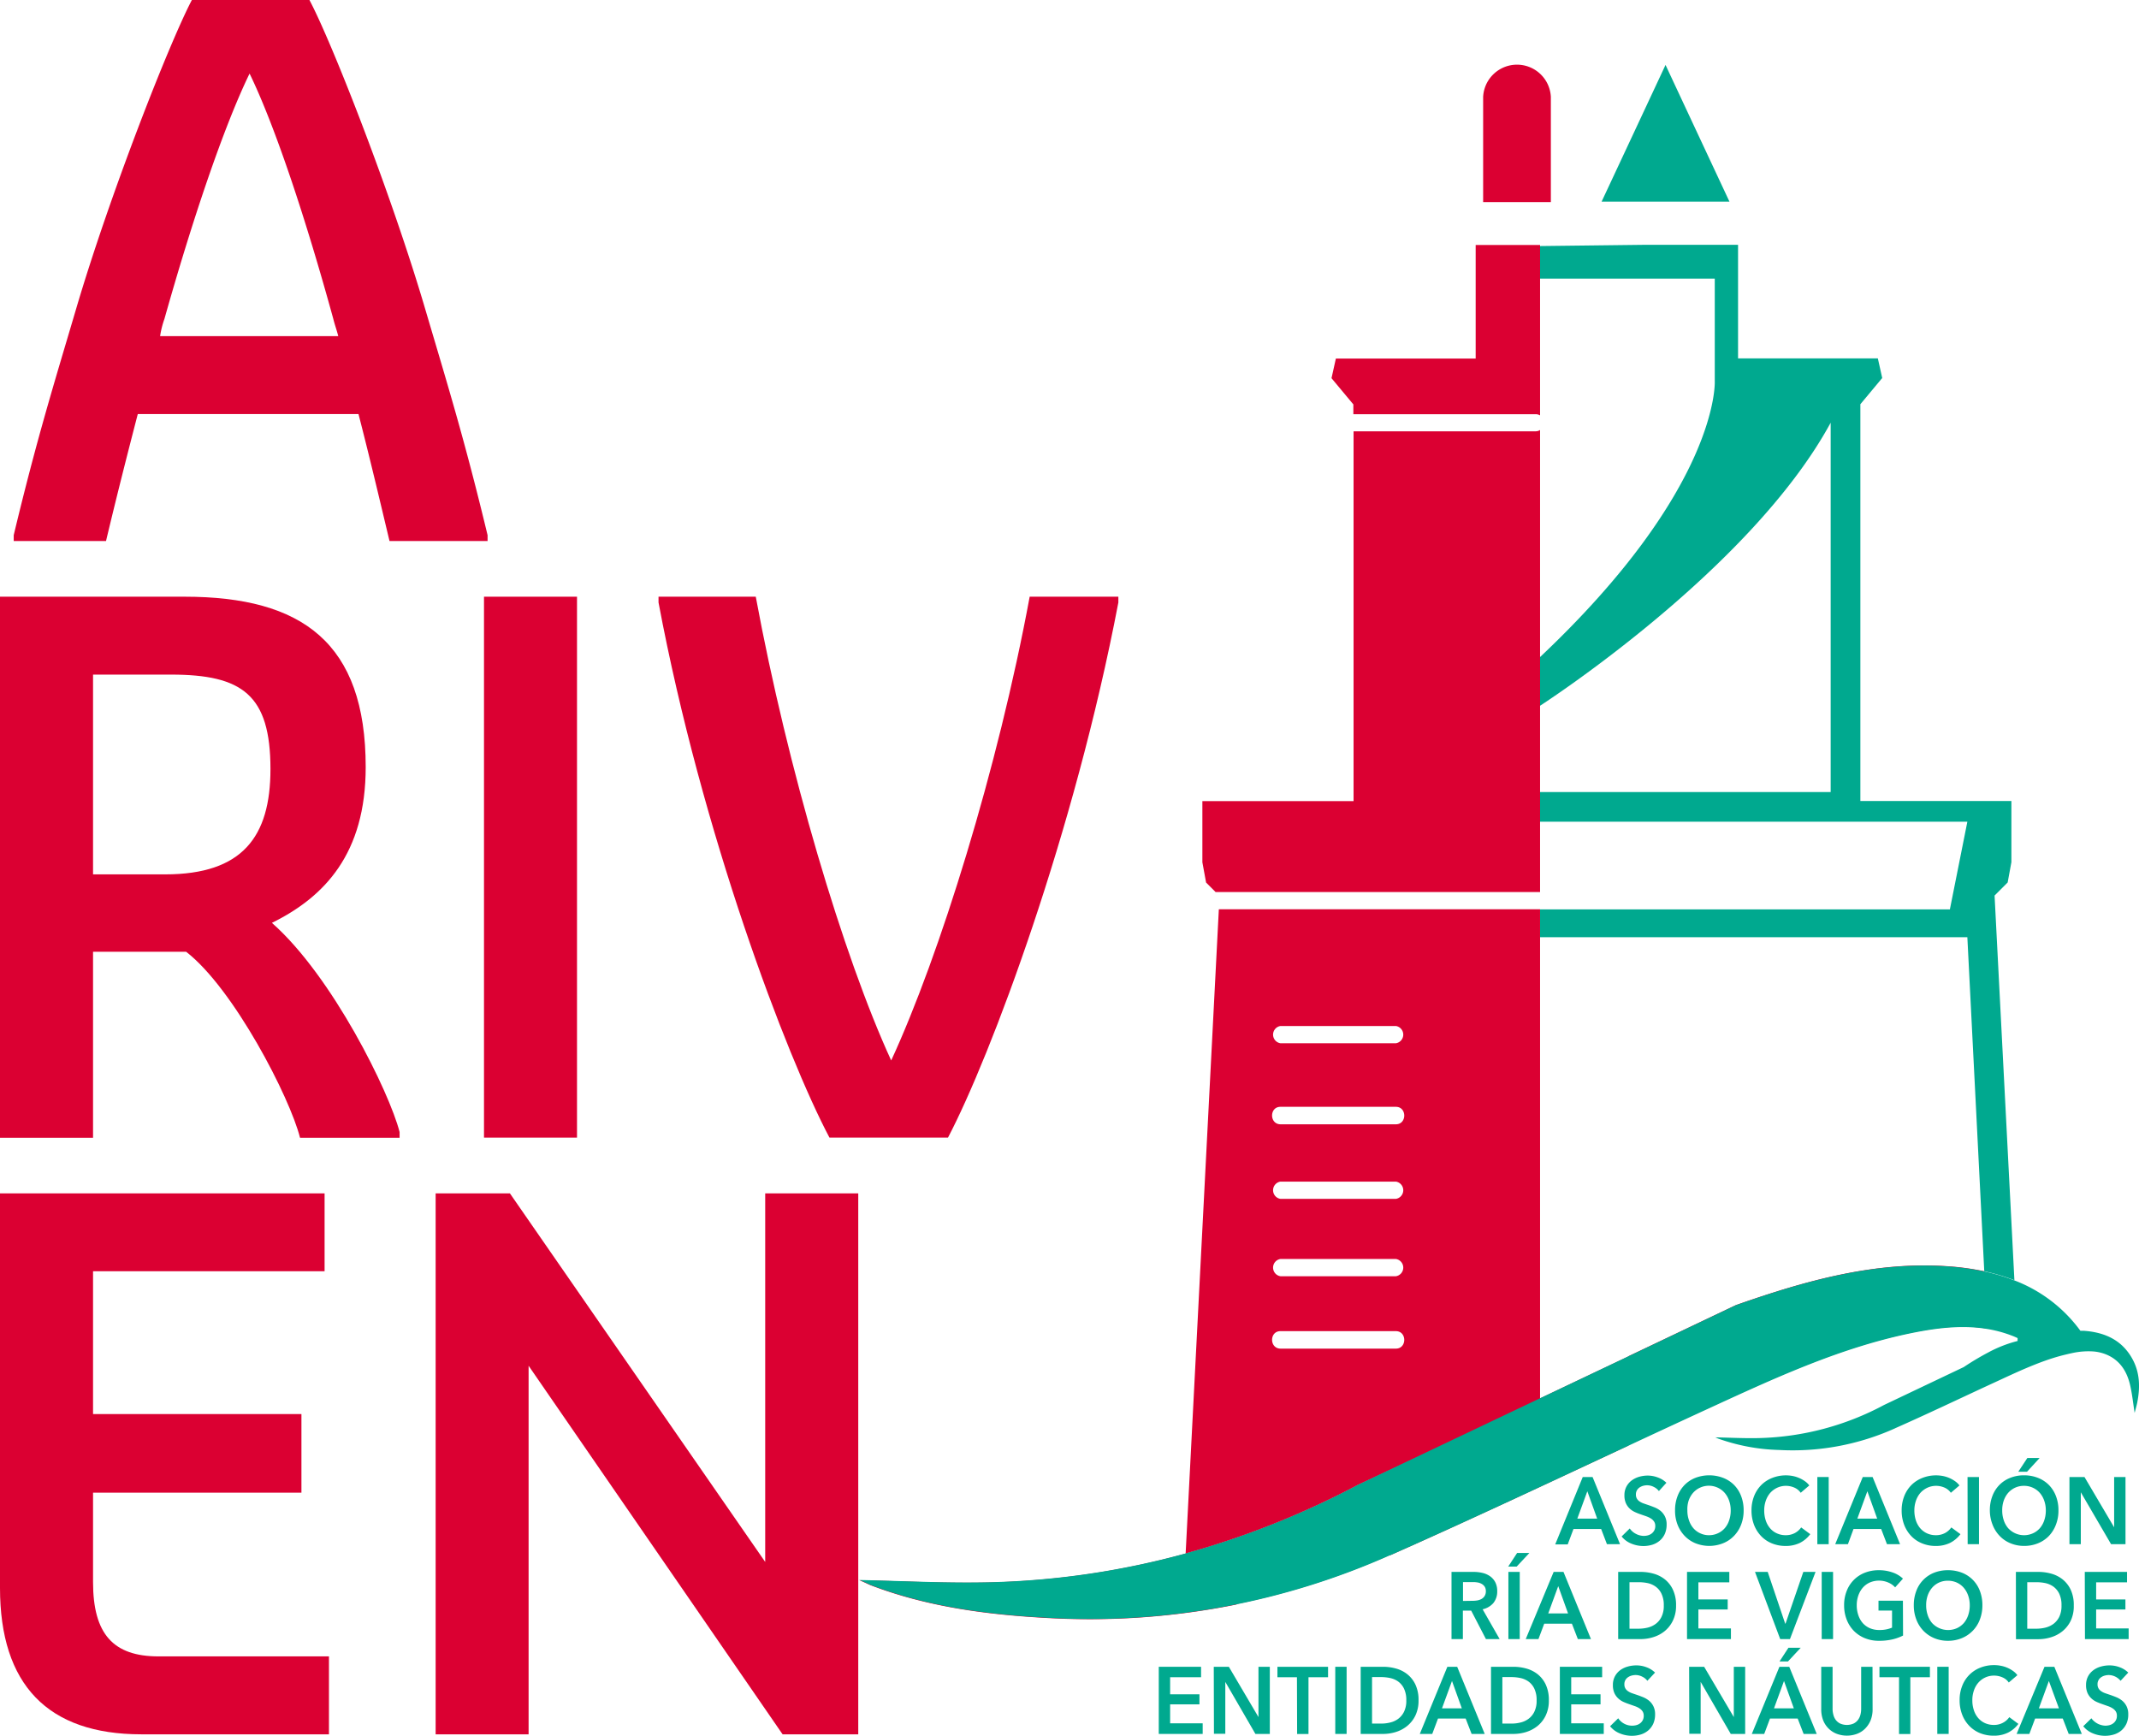
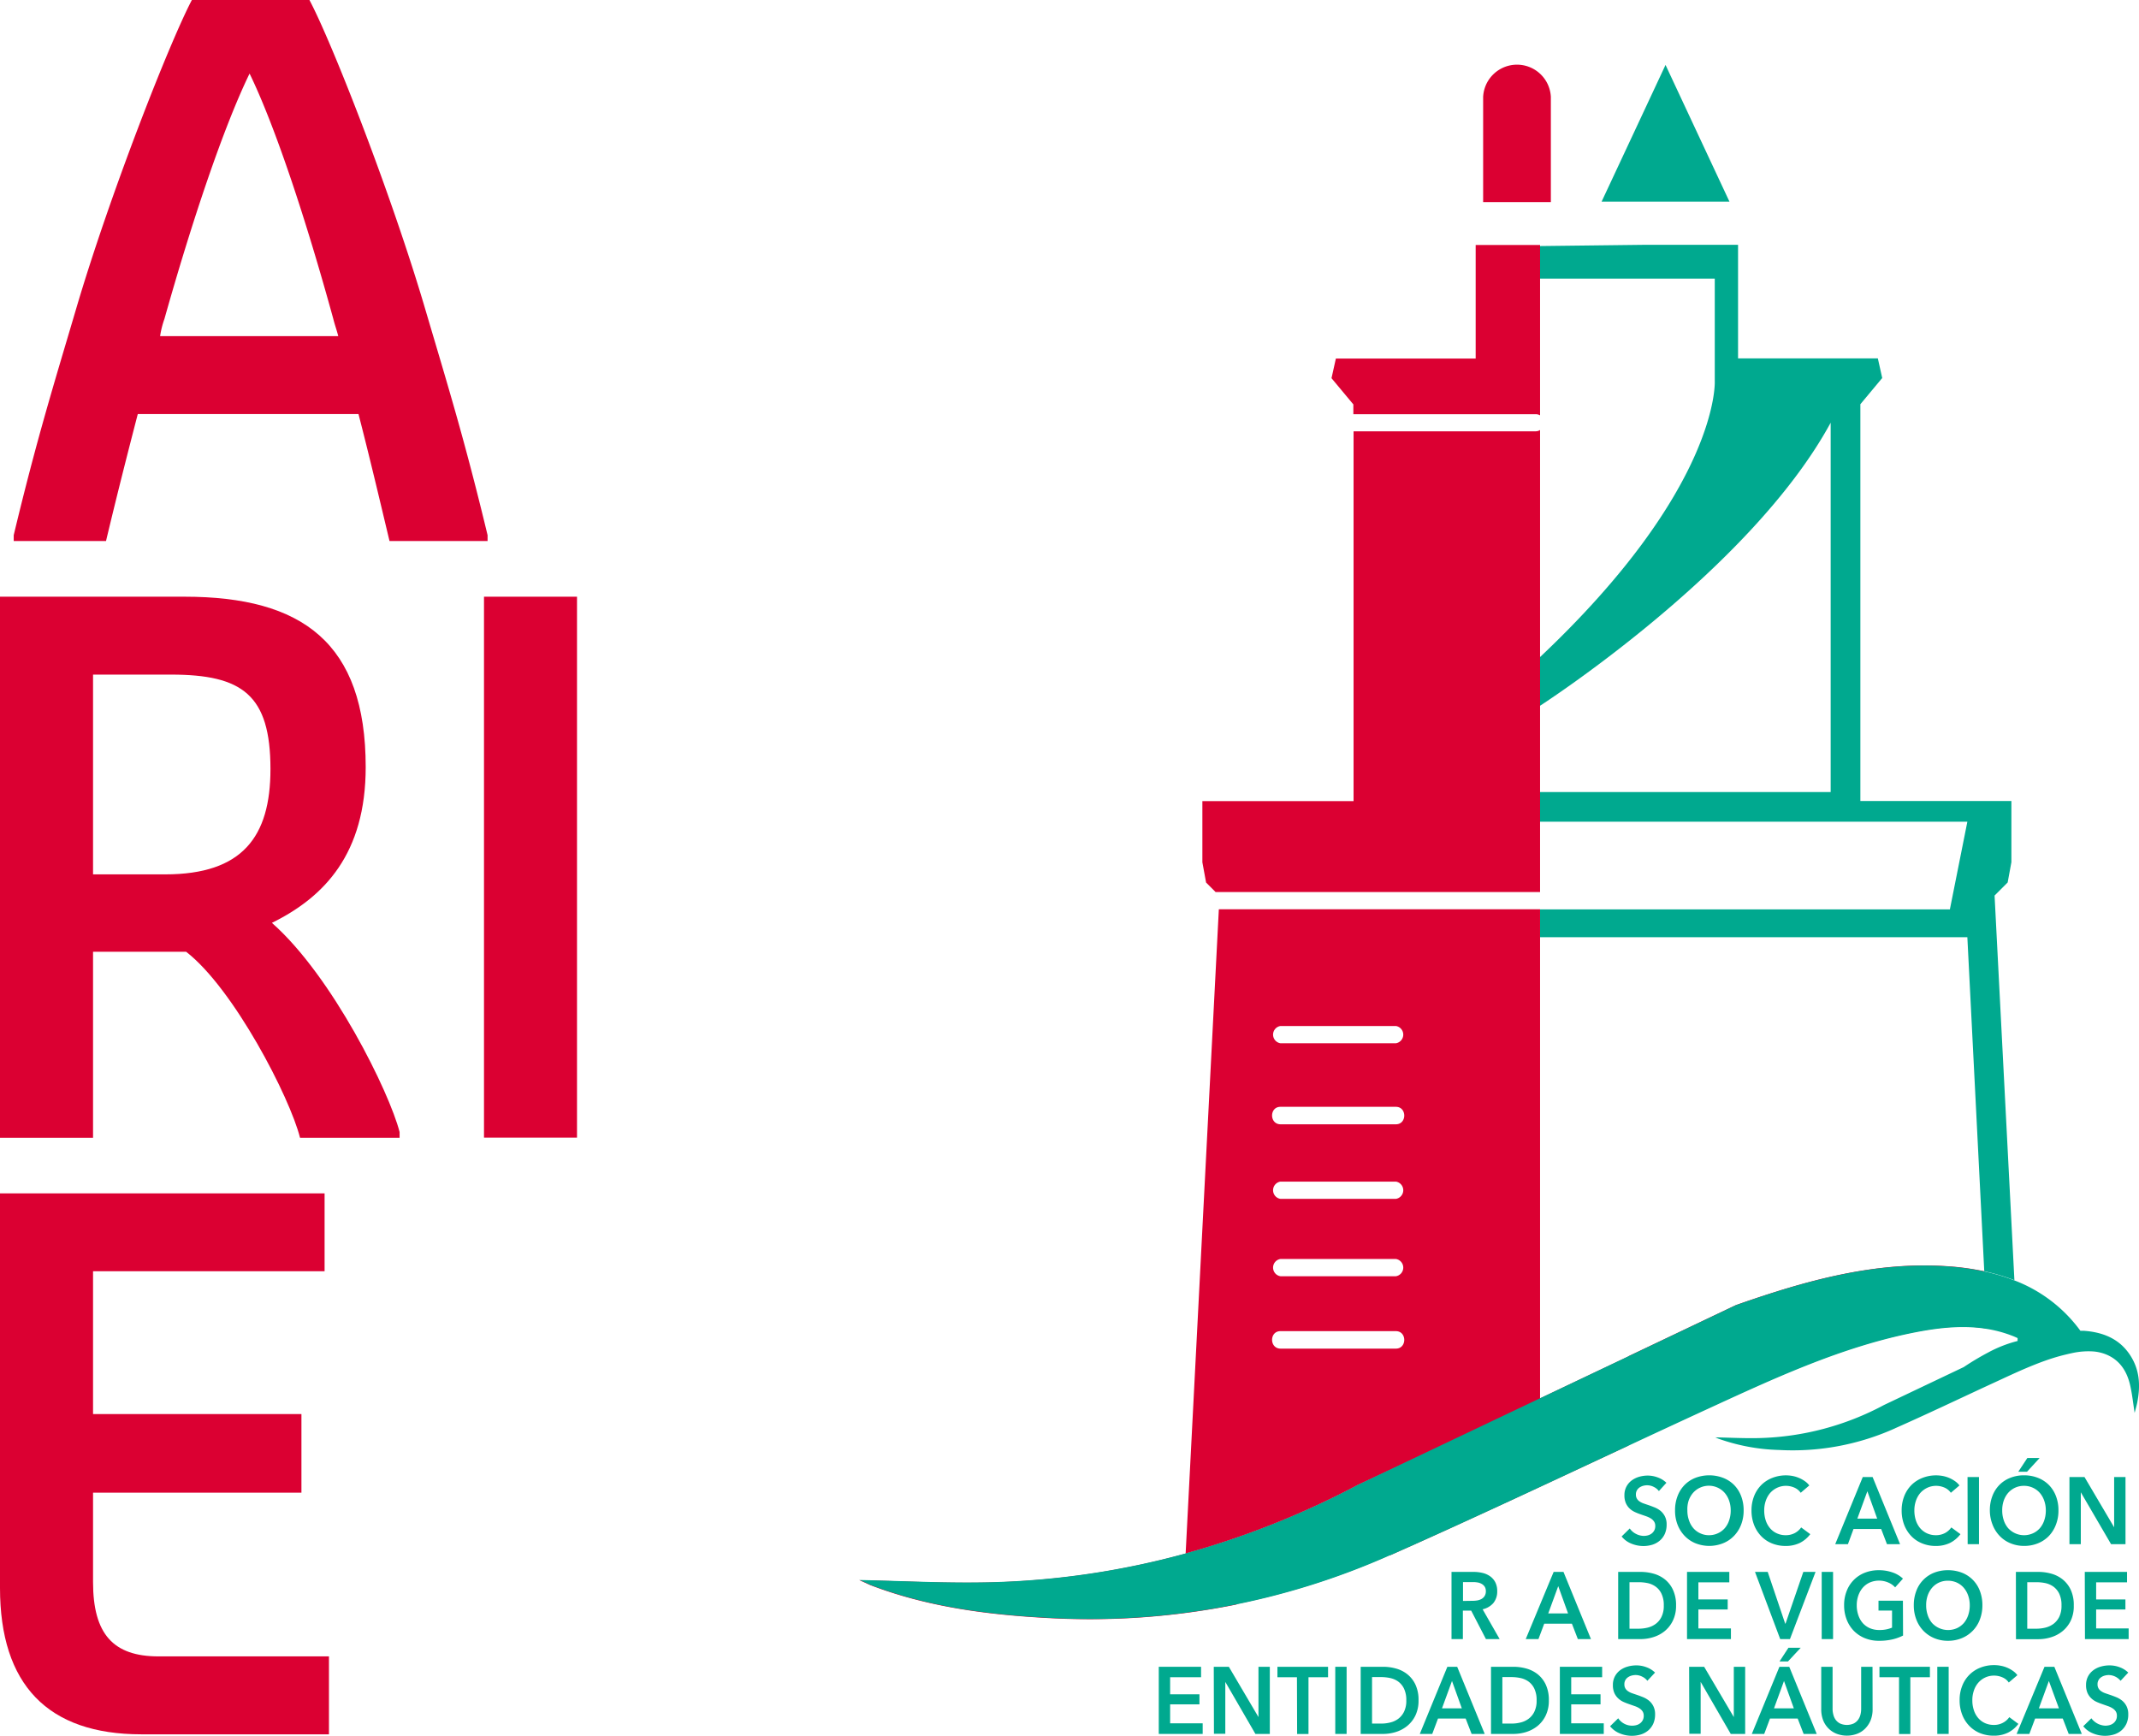
<svg xmlns="http://www.w3.org/2000/svg" viewBox="0 0 489.63 397.3">
  <defs>
    <style>.cls-1{fill:#00a98f;}.cls-2{fill:#db0032;}</style>
  </defs>
  <title>lupa-transparenciaAsset 1</title>
  <g id="Layer_2" data-name="Layer 2">
    <g id="Capa_1" data-name="Capa 1">
      <path class="cls-1" d="M456.57,205l3-3,.85-4.64v-14H425.85V92.53l5-6-1-4.49h-32v-26H376.43L352,56.33v7.45h40.52V87.27s1.2,24.48-40.52,63.63v11s48.55-31.05,67.05-65.14v84.55H352v6.79h98.34l-4,20.06H352.53v6.38h97.81L454.21,291a45.51,45.51,0,0,1,6.9,2.05Z" />
      <path class="cls-2" d="M352.53,204.18V98.43a1.83,1.83,0,0,1-1,.3H309.84v84.65H275.23v14l.85,4.64,2.18,2.18h74.27Z" />
      <path class="cls-2" d="M352.53,95.08v-39H337.79v26h-32l-1,4.49,5,6v2.25h41.64A1.91,1.91,0,0,1,352.53,95.08Z" />
      <path class="cls-2" d="M352.53,320.45V208.14H279l-7.6,147.46A195.69,195.69,0,0,0,311,339.81ZM293.1,234.86h26.43a2,2,0,0,1,0,3.95H293.1A2,2,0,0,1,293.1,234.86Zm0,18.5h26.43c2.55,0,2.55,4,0,4H293.1C290.55,257.32,290.55,253.36,293.1,253.36Zm0,17.12h26.43a2,2,0,0,1,0,3.95H293.1A2,2,0,0,1,293.1,270.48Zm0,17.71h26.43a2,2,0,0,1,0,3.95H293.1A2,2,0,0,1,293.1,288.19Zm0,16.52h26.43c2.55,0,2.55,4,0,4H293.1C290.55,308.67,290.55,304.71,293.1,304.71Z" />
      <path class="cls-2" d="M400.72,306.69c26.68-.12,44.26-12.44,53.81-9.31l-.32-6.38a59.43,59.43,0,0,0-7.84-1.11c-17.06-1.3-33.16,3.29-49,8.85l-24.61,11.71v3.26C384.26,309.45,394.18,306.72,400.72,306.69Z" />
      <path class="cls-2" d="M284,356H271.34l0-.35a185.61,185.61,0,0,1-44.18,6.57c-10.22.28-20.47-.3-30.36-.49-.33-.17-.08,0,.18.1.73.32,1.45.66,2.19,1,13.18,5.06,27,6.83,41,7.57a169.35,169.35,0,0,0,43-3.14L267,365.3S273.63,361.55,284,356Z" />
      <path class="cls-2" d="M284,356c21.81-11.76,60.22-31.7,88.75-42.24v-3.26L311,339.81a195.69,195.69,0,0,1-39.63,15.79l0,.35Z" />
      <path class="cls-2" d="M454.53,297.38c-9.55-3.13-27.13,9.19-53.81,9.31-6.54,0-16.46,2.76-28,7v17.11q8.77-4.1,17.56-8.15c15.56-7.15,31.08-14.44,48-17.76,5.52-1.08,11.08-1.68,16.54-.77Z" />
      <path class="cls-2" d="M267,365.3l16.11,1.86a170.47,170.47,0,0,0,35-11.21H284C273.63,361.55,267,365.3,267,365.3Z" />
      <path class="cls-2" d="M284,356h34.12l.08,0c18.3-8.1,36.41-16.64,54.55-25.1V313.71C344.21,324.25,305.8,344.19,284,356Z" />
      <polygon class="cls-1" points="381.25 46.15 366.62 46.15 373.94 30.5 381.25 14.86 388.56 30.5 395.88 46.15 381.25 46.15" />
      <path class="cls-2" d="M355,22.43v-.26h0a7.76,7.76,0,0,0-15.5,0h0v.26h0V46.26H355V22.44Z" />
      <path class="cls-1" d="M488,310.86a12.25,12.25,0,0,0-1.77-2.39h0c-2.37-2.49-5.57-3.57-9.17-3.84-.28,0-.56,0-.84,0a33.43,33.43,0,0,0-15.15-11.55,45.51,45.51,0,0,0-6.9-2.05,59.43,59.43,0,0,0-7.84-1.11c-17.06-1.3-33.16,3.29-49,8.85l-24.61,11.71L311,339.81a195.69,195.69,0,0,1-39.63,15.79,185.61,185.61,0,0,1-44.18,6.57c-10.22.28-20.47-.3-30.36-.49-.33-.17-.08,0,.18.1.73.32,1.45.66,2.19,1,13.18,5.06,27,6.83,41,7.57a168.74,168.74,0,0,0,78-14.35l.08,0c18.3-8.1,36.41-16.64,54.55-25.1q8.77-4.1,17.56-8.15c15.56-7.15,31.08-14.44,48-17.76,5.52-1.08,11.08-1.68,16.54-.77a28.59,28.59,0,0,1,5.86,1.62c.36.14.7.3,1.05.46l0,.66a29.2,29.2,0,0,0-6.67,2.6,62.74,62.74,0,0,0-5.65,3.37l-18.25,8.68a63.8,63.8,0,0,1-28.39,7.57c-3.46.1-6.93-.1-10.28-.16l.06,0c.25.11.49.23.74.32a44.71,44.71,0,0,0,13.87,2.57A57,57,0,0,0,433.69,327l.14-.07c7.28-3.22,14.47-6.65,21.7-10l2.58-1.19c1.35-.63,2.71-1.25,4.07-1.86,2.28-1,4.58-1.95,6.93-2.74,1.24-.41,2.5-.78,3.78-1.08.5-.12,1-.24,1.49-.34a17.23,17.23,0,0,1,4.84-.36A9.94,9.94,0,0,1,482,310c3.37,1.34,5,4.12,5.69,7.48.41,1.92.62,3.89.94,5.95.21-.81.41-1.52.57-2.24C489.93,317.62,489.87,314.11,488,310.86Z" />
      <path class="cls-2" d="M3.14,122.5c5.28-22,9.08-34.17,14.2-51.51C25.1,44.58,38.8,9.74,43.92,0H70.83C76,9.74,89.65,44.58,97.41,71c5.12,17.34,8.92,29.56,14.2,51.51v1.33H89.16c-2.48-10.41-4.63-19.49-7.1-29.06H31.54c-2.48,9.57-4.79,18.65-7.27,29.06H3.14ZM36.65,76.94H77.43c-.33-1.32-.82-2.65-1.15-4C70.17,50.69,63.07,29.06,57.13,16.84,51.18,29.06,43.92,50.69,37.64,73A20.73,20.73,0,0,0,36.65,76.94Z" />
      <path class="cls-2" d="M0,136.59H42.27c26.91,0,41.44,10.56,41.44,39,0,19.81-9.41,29.72-21.47,35.66,13.87,12.22,26.91,38.8,29.23,47.88v1.32H68.68c-2.31-9.24-15.19-34.17-26.08-42.59H21.3v42.59H0Zm37.81,63.56c17.66,0,24.1-8.58,24.1-24.1,0-17-6.44-21.63-22.78-21.63H21.3v45.73Z" />
      <path class="cls-2" d="M110.79,136.59h21.29V260.41H110.79Z" />
-       <path class="cls-2" d="M150.74,137.91v-1.32H173c7.26,39.29,20,82.22,31,106.16,11.06-23.94,24.43-66.87,31.7-106.16h20.3v1.32c-10.07,52.83-29.22,103.85-39,122.5H189.87C180,241.76,160.65,190.74,150.74,137.91Z" />
      <path class="cls-2" d="M0,363.48V273.17H74.3V291h-53v32.69H69v18H21.3v20.47c0,11.89,4.62,17,15,17h39V397H32.36C10.9,397,0,385.61,0,363.48Z" />
-       <path class="cls-2" d="M99.72,273.17h17l58.44,84.37V273.17h21.3V397H179.14L121,312.63V397H99.72Z" />
-       <path class="cls-1" d="M362.3,338.1h2.25l6.29,15.38h-3L366.51,350h-6.33l-1.32,3.52H356Zm3.3,9.52-2.25-6.26-2.29,6.26Z" />
      <path class="cls-1" d="M379.73,341.32a3.18,3.18,0,0,0-1.16-.95,3.38,3.38,0,0,0-1.52-.38,3.61,3.61,0,0,0-.91.12,2.9,2.9,0,0,0-.82.37,2.11,2.11,0,0,0-.61.65,1.86,1.86,0,0,0-.24,1,1.78,1.78,0,0,0,.21.89,1.91,1.91,0,0,0,.57.63,3.94,3.94,0,0,0,.87.46q.53.19,1.14.39c.47.16.95.34,1.45.54a5.47,5.47,0,0,1,1.39.8,4.1,4.1,0,0,1,1,1.26,4,4,0,0,1,.4,1.89,5.14,5.14,0,0,1-.43,2.16,4.37,4.37,0,0,1-1.16,1.53,4.85,4.85,0,0,1-1.69.92,6.9,6.9,0,0,1-2,.3,7.34,7.34,0,0,1-2.79-.55,5.44,5.44,0,0,1-2.23-1.64l1.86-1.83a3.83,3.83,0,0,0,1.43,1.24,4,4,0,0,0,1.77.46,3.83,3.83,0,0,0,.93-.12,2.56,2.56,0,0,0,.85-.4,2.23,2.23,0,0,0,.62-.71,2.09,2.09,0,0,0,.24-1.05,1.75,1.75,0,0,0-.27-1,2.53,2.53,0,0,0-.72-.7,5.61,5.61,0,0,0-1.07-.51l-1.3-.45a12.12,12.12,0,0,1-1.32-.53,4.36,4.36,0,0,1-1.19-.8,3.82,3.82,0,0,1-.86-1.23,4.37,4.37,0,0,1-.33-1.81,4.16,4.16,0,0,1,.47-2,4.31,4.31,0,0,1,1.21-1.4,5.6,5.6,0,0,1,1.72-.83,7.17,7.17,0,0,1,1.95-.27,6.57,6.57,0,0,1,2.26.42,5.46,5.46,0,0,1,2,1.23Z" />
      <path class="cls-1" d="M383.43,345.75a8.82,8.82,0,0,1,.59-3.33,7.26,7.26,0,0,1,1.63-2.54,7.12,7.12,0,0,1,2.47-1.6,8.93,8.93,0,0,1,6.28,0,7.15,7.15,0,0,1,2.5,1.6,7.28,7.28,0,0,1,1.64,2.54,9,9,0,0,1,.59,3.33,8.92,8.92,0,0,1-.59,3.29,7.65,7.65,0,0,1-1.64,2.56,7.18,7.18,0,0,1-2.5,1.67,8.52,8.52,0,0,1-6.28,0,7.15,7.15,0,0,1-2.47-1.67A7.63,7.63,0,0,1,384,349,8.72,8.72,0,0,1,383.43,345.75Zm2.82,0a6.63,6.63,0,0,0,.37,2.27,5.28,5.28,0,0,0,1,1.79,4.53,4.53,0,0,0,1.59,1.18,4.64,4.64,0,0,0,2,.43,4.75,4.75,0,0,0,2-.43,4.66,4.66,0,0,0,1.6-1.18,5.28,5.28,0,0,0,1-1.79,6.88,6.88,0,0,0,.36-2.27,6.63,6.63,0,0,0-.36-2.22,5.48,5.48,0,0,0-1-1.78,4.83,4.83,0,0,0-7.28,0,5.48,5.48,0,0,0-1,1.78A6.39,6.39,0,0,0,386.25,345.75Z" />
      <path class="cls-1" d="M412.19,341.71a3.44,3.44,0,0,0-1.51-1.21,4.8,4.8,0,0,0-3.88.06,5,5,0,0,0-1.6,1.19,5.51,5.51,0,0,0-1,1.78,6.63,6.63,0,0,0-.36,2.22,7.26,7.26,0,0,0,.35,2.3,5.36,5.36,0,0,0,1,1.79,4.37,4.37,0,0,0,1.56,1.16,4.8,4.8,0,0,0,2,.42,4.42,4.42,0,0,0,2.09-.49,4.24,4.24,0,0,0,1.46-1.29l2.08,1.54a6.79,6.79,0,0,1-2.37,2,7.34,7.34,0,0,1-3.28.7,8.11,8.11,0,0,1-3.15-.6,7.11,7.11,0,0,1-2.46-1.67,7.74,7.74,0,0,1-1.61-2.56,9.13,9.13,0,0,1-.58-3.29,8.82,8.82,0,0,1,.61-3.33,7.49,7.49,0,0,1,1.67-2.54,7.38,7.38,0,0,1,2.51-1.6,8.5,8.5,0,0,1,4.6-.43,7.05,7.05,0,0,1,1.46.44,6.89,6.89,0,0,1,1.33.73,4.32,4.32,0,0,1,1.05,1Z" />
-       <path class="cls-1" d="M416,338.1h2.6v15.38H416Z" />
      <path class="cls-1" d="M426.4,338.1h2.25l6.29,15.38h-3L430.61,350h-6.33L423,353.48h-2.91Zm3.3,9.52-2.25-6.26-2.29,6.26Z" />
      <path class="cls-1" d="M446.56,341.71a3.44,3.44,0,0,0-1.51-1.21,4.8,4.8,0,0,0-3.88.06,5,5,0,0,0-1.6,1.19,5.51,5.51,0,0,0-1,1.78,6.63,6.63,0,0,0-.36,2.22,7.26,7.26,0,0,0,.35,2.3,5.36,5.36,0,0,0,1,1.79,4.55,4.55,0,0,0,1.56,1.16,4.83,4.83,0,0,0,2,.42,4.42,4.42,0,0,0,2.09-.49,4.24,4.24,0,0,0,1.46-1.29l2.09,1.54a6.92,6.92,0,0,1-2.38,2,7.34,7.34,0,0,1-3.28.7,8,8,0,0,1-3.14-.6,7.06,7.06,0,0,1-2.47-1.67,7.74,7.74,0,0,1-1.61-2.56,9.13,9.13,0,0,1-.58-3.29,8.82,8.82,0,0,1,.61-3.33,7.49,7.49,0,0,1,1.67-2.54,7.38,7.38,0,0,1,2.51-1.6,8.5,8.5,0,0,1,4.6-.43,7.34,7.34,0,0,1,1.47.44,7.12,7.12,0,0,1,1.32.73,4.32,4.32,0,0,1,1.05,1Z" />
      <path class="cls-1" d="M450.38,338.1H453v15.38h-2.59Z" />
      <path class="cls-1" d="M455.49,345.75a9,9,0,0,1,.59-3.33,7.26,7.26,0,0,1,1.63-2.54,7.12,7.12,0,0,1,2.47-1.6,8.42,8.42,0,0,1,3.13-.57,8.58,8.58,0,0,1,3.16.57,7.2,7.2,0,0,1,2.49,1.6,7.28,7.28,0,0,1,1.64,2.54,8.82,8.82,0,0,1,.59,3.33,8.72,8.72,0,0,1-.59,3.29A7.65,7.65,0,0,1,469,351.6a7.23,7.23,0,0,1-2.49,1.67,8.2,8.2,0,0,1-3.16.6,8,8,0,0,1-3.13-.6,7.15,7.15,0,0,1-2.47-1.67,7.63,7.63,0,0,1-1.63-2.56A8.92,8.92,0,0,1,455.49,345.75Zm2.83,0a6.88,6.88,0,0,0,.36,2.27,5.28,5.28,0,0,0,1,1.79,4.93,4.93,0,0,0,5.66,1.18,4.66,4.66,0,0,0,1.6-1.18,5.28,5.28,0,0,0,1-1.79,6.88,6.88,0,0,0,.36-2.27,6.63,6.63,0,0,0-.36-2.22,5.48,5.48,0,0,0-1-1.78,4.77,4.77,0,0,0-3.65-1.63,4.71,4.71,0,0,0-2.05.44,4.88,4.88,0,0,0-1.58,1.19,5.48,5.48,0,0,0-1,1.78A6.63,6.63,0,0,0,458.32,345.75Zm5.75-12h2.81L464,336.89H462Z" />
      <path class="cls-1" d="M473.71,338.1h3.44l6.79,11.51h0V338.1h2.6v15.38h-3.3l-6.93-11.88h0v11.88h-2.6Z" />
      <path class="cls-1" d="M332.26,359.82h5.08a8.82,8.82,0,0,1,2,.23,4.87,4.87,0,0,1,1.72.75,3.82,3.82,0,0,1,1.21,1.37,4.33,4.33,0,0,1,.45,2.06,4.13,4.13,0,0,1-.89,2.73,4.53,4.53,0,0,1-2.45,1.42l3.9,6.82h-3.14l-3.38-6.52h-1.9v6.52h-2.6Zm4.73,6.62a6.91,6.91,0,0,0,1.11-.08,3.1,3.1,0,0,0,1-.33,2,2,0,0,0,.73-.68,2,2,0,0,0,.29-1.14,1.87,1.87,0,0,0-.26-1,2,2,0,0,0-.69-.64,2.7,2.7,0,0,0-.93-.33,6.15,6.15,0,0,0-1-.09h-2.35v4.32Z" />
-       <path class="cls-1" d="M347.28,355.48h2.81l-2.91,3.12h-1.94Zm-2,4.34h2.6V375.2h-2.6Z" />
      <path class="cls-1" d="M355.64,359.82h2.25l6.29,15.38h-3l-1.36-3.52h-6.34l-1.32,3.52h-2.91Zm3.3,9.51-2.25-6.25-2.29,6.25Z" />
      <path class="cls-1" d="M370.41,359.82h5.18a11,11,0,0,1,2.87.39,7.29,7.29,0,0,1,2.6,1.29,6.64,6.64,0,0,1,1.87,2.37,8.22,8.22,0,0,1,.73,3.64,7.73,7.73,0,0,1-.73,3.47,7,7,0,0,1-1.87,2.39,7.66,7.66,0,0,1-2.6,1.38,9.64,9.64,0,0,1-2.87.45h-5.18Zm4.77,13a8.79,8.79,0,0,0,2-.25,5.16,5.16,0,0,0,1.82-.85,4.37,4.37,0,0,0,1.33-1.62,5.62,5.62,0,0,0,.52-2.58,6,6,0,0,0-.52-2.69,4.17,4.17,0,0,0-1.33-1.63,4.91,4.91,0,0,0-1.82-.81,10,10,0,0,0-2-.21H373v10.64Z" />
      <path class="cls-1" d="M386.17,359.82h9.68v2.39h-7.08v3.91h6.71v2.3h-6.71v4.34h7.45v2.44H386.17Z" />
      <path class="cls-1" d="M401.73,359.82h2.91l4,11.84h.08l4.07-11.84h2.8l-5.86,15.38H407.5Z" />
      <path class="cls-1" d="M417,359.82h2.6V375.2H417Z" />
      <path class="cls-1" d="M435.62,374.39a10.67,10.67,0,0,1-2.44.88,13.38,13.38,0,0,1-3.06.32,8.42,8.42,0,0,1-3.24-.6,7.45,7.45,0,0,1-2.52-1.67,7.6,7.6,0,0,1-1.64-2.57,8.88,8.88,0,0,1-.59-3.29,8.63,8.63,0,0,1,.61-3.33,7.26,7.26,0,0,1,4.18-4.14,8.66,8.66,0,0,1,3.13-.56,9.4,9.4,0,0,1,3.21.53,6.51,6.51,0,0,1,2.34,1.4l-1.79,2a4.38,4.38,0,0,0-1.56-1.1,5.35,5.35,0,0,0-4.27,0,4.65,4.65,0,0,0-1.6,1.2,5.48,5.48,0,0,0-1,1.78,6.61,6.61,0,0,0-.36,2.21,6.8,6.8,0,0,0,.36,2.27,5.33,5.33,0,0,0,1,1.8,4.71,4.71,0,0,0,1.63,1.18,5.4,5.4,0,0,0,2.18.42,7.26,7.26,0,0,0,2.91-.54v-3.91H430v-2.26h5.59Z" />
      <path class="cls-1" d="M438.08,367.46a9,9,0,0,1,.59-3.33,7.13,7.13,0,0,1,4.1-4.14,8.62,8.62,0,0,1,3.13-.56,8.78,8.78,0,0,1,3.16.56,7.14,7.14,0,0,1,4.13,4.14,9,9,0,0,1,.59,3.33,8.88,8.88,0,0,1-.59,3.29,7.39,7.39,0,0,1-4.13,4.24,8.2,8.2,0,0,1-3.16.6,8,8,0,0,1-3.13-.6,7.44,7.44,0,0,1-2.47-1.67,7.57,7.57,0,0,1-1.63-2.57A8.88,8.88,0,0,1,438.08,367.46Zm2.83,0a6.8,6.8,0,0,0,.36,2.27,5.33,5.33,0,0,0,1,1.8,5,5,0,0,0,5.66,1.18,4.79,4.79,0,0,0,1.6-1.18,5.33,5.33,0,0,0,1-1.8,6.8,6.8,0,0,0,.36-2.27,6.61,6.61,0,0,0-.36-2.21,5.48,5.48,0,0,0-1-1.78,4.71,4.71,0,0,0-1.59-1.2,4.93,4.93,0,0,0-2.06-.43,4.85,4.85,0,0,0-2.05.43,4.67,4.67,0,0,0-1.58,1.2,5.48,5.48,0,0,0-1,1.78A6.61,6.61,0,0,0,440.91,367.46Z" />
      <path class="cls-1" d="M461.45,359.82h5.18a11,11,0,0,1,2.87.39,7.29,7.29,0,0,1,2.6,1.29,6.66,6.66,0,0,1,1.88,2.37,8.23,8.23,0,0,1,.72,3.64A7.73,7.73,0,0,1,474,371a7,7,0,0,1-1.88,2.39,7.66,7.66,0,0,1-2.6,1.38,9.59,9.59,0,0,1-2.87.45h-5.18Zm4.77,13a8.73,8.73,0,0,0,2-.25,5.2,5.2,0,0,0,1.83-.85,4.57,4.57,0,0,0,1.33-1.62,5.75,5.75,0,0,0,.51-2.58,6.11,6.11,0,0,0-.51-2.69,4.36,4.36,0,0,0-1.33-1.63,5,5,0,0,0-1.83-.81,9.9,9.9,0,0,0-2-.21h-2.17v10.64Z" />
      <path class="cls-1" d="M477.22,359.82h9.67v2.39h-7.07v3.91h6.7v2.3h-6.7v4.34h7.44v2.44h-10Z" />
      <path class="cls-1" d="M265.25,381.54h9.68v2.39h-7.08v3.91h6.71v2.3h-6.71v4.34h7.45v2.43H265.25Z" />
      <path class="cls-1" d="M277.84,381.54h3.45l6.78,11.51h0V381.54h2.6v15.37h-3.3L280.48,385h0v11.88h-2.6Z" />
      <path class="cls-1" d="M296.88,383.93h-4.47v-2.39H304v2.39h-4.48v13h-2.6Z" />
      <path class="cls-1" d="M305.65,381.54h2.6v15.37h-2.6Z" />
      <path class="cls-1" d="M311.47,381.54h5.18a10.94,10.94,0,0,1,2.86.39,7.21,7.21,0,0,1,2.6,1.29,6.66,6.66,0,0,1,1.88,2.37,8.23,8.23,0,0,1,.72,3.64,7.76,7.76,0,0,1-.72,3.47,7,7,0,0,1-1.88,2.39,7.74,7.74,0,0,1-2.6,1.38,9.89,9.89,0,0,1-2.86.44h-5.18Zm4.76,13a8.16,8.16,0,0,0,2-.25,4.94,4.94,0,0,0,1.83-.84,4.47,4.47,0,0,0,1.33-1.62,5.62,5.62,0,0,0,.52-2.58,6,6,0,0,0-.52-2.7,4.34,4.34,0,0,0-1.33-1.63,4.87,4.87,0,0,0-1.83-.8,9.84,9.84,0,0,0-2-.22h-2.16v10.64Z" />
      <path class="cls-1" d="M331.31,381.54h2.25l6.3,15.37h-3l-1.36-3.52h-6.33l-1.32,3.52H325Zm3.31,9.51-2.25-6.26-2.29,6.26Z" />
      <path class="cls-1" d="M341.3,381.54h5.18a11,11,0,0,1,2.87.39,7.37,7.37,0,0,1,2.6,1.29,6.64,6.64,0,0,1,1.87,2.37,8.23,8.23,0,0,1,.72,3.64,7.76,7.76,0,0,1-.72,3.47,7,7,0,0,1-1.87,2.39,7.94,7.94,0,0,1-2.6,1.38,10,10,0,0,1-2.87.44H341.3Zm4.77,13a8.28,8.28,0,0,0,2-.25,5,5,0,0,0,1.82-.84,4.37,4.37,0,0,0,1.33-1.62,5.62,5.62,0,0,0,.52-2.58,6,6,0,0,0-.52-2.7,4.25,4.25,0,0,0-1.33-1.63,4.89,4.89,0,0,0-1.82-.8,10,10,0,0,0-2-.22H343.9v10.64Z" />
      <path class="cls-1" d="M357.06,381.54h9.68v2.39h-7.08v3.91h6.71v2.3h-6.71v4.34h7.45v2.43H357.06Z" />
      <path class="cls-1" d="M377.09,384.75a3.16,3.16,0,0,0-1.16-.94,3.26,3.26,0,0,0-1.52-.38,3.61,3.61,0,0,0-.91.12,2.65,2.65,0,0,0-.82.37,1.91,1.91,0,0,0-.61.65,1.82,1.82,0,0,0-.24,1,1.75,1.75,0,0,0,.21.89,1.91,1.91,0,0,0,.57.63,3.56,3.56,0,0,0,.87.46q.52.19,1.14.39c.47.16.95.34,1.45.54a5.5,5.5,0,0,1,1.39.81,3.88,3.88,0,0,1,1,1.26,4.07,4.07,0,0,1,.4,1.89,5.2,5.2,0,0,1-.43,2.16,4.56,4.56,0,0,1-1.16,1.53,4.92,4.92,0,0,1-1.69.91,6.9,6.9,0,0,1-2,.3,7.34,7.34,0,0,1-2.79-.55,5.44,5.44,0,0,1-2.23-1.64l1.86-1.82a3.83,3.83,0,0,0,4.13,1.57,2.38,2.38,0,0,0,.85-.4,2.13,2.13,0,0,0,.62-.71,2.09,2.09,0,0,0,.24-1.05,1.77,1.77,0,0,0-.27-1,2.38,2.38,0,0,0-.72-.69,4.62,4.62,0,0,0-1.07-.51l-1.3-.46a13.38,13.38,0,0,1-1.32-.52,4.4,4.4,0,0,1-1.19-.81,3.89,3.89,0,0,1-.86-1.22,4.42,4.42,0,0,1-.33-1.82,4.16,4.16,0,0,1,.47-2,4.31,4.31,0,0,1,1.21-1.4,5.36,5.36,0,0,1,1.72-.82,7.17,7.17,0,0,1,2-.27,6.46,6.46,0,0,1,2.25.41,5.44,5.44,0,0,1,2,1.24Z" />
      <path class="cls-1" d="M386.65,381.54h3.44l6.79,11.51h0V381.54h2.6v15.37h-3.3L389.29,385h0v11.88h-2.6Z" />
      <path class="cls-1" d="M407.32,381.54h2.25l6.29,15.37h-3l-1.36-3.52h-6.34l-1.32,3.52H401Zm3.3,9.51-2.25-6.26-2.29,6.26Zm-1.24-13.86h2.81l-2.91,3.13h-1.94Z" />
      <path class="cls-1" d="M428.65,391.27a6.72,6.72,0,0,1-.45,2.51,5.8,5.8,0,0,1-1.24,1.89,5.21,5.21,0,0,1-1.86,1.21,6.67,6.67,0,0,1-4.66,0,5.34,5.34,0,0,1-1.87-1.21,5.5,5.5,0,0,1-1.24-1.89,6.92,6.92,0,0,1-.44-2.51v-9.73h2.6v9.62a5,5,0,0,0,.17,1.33,3.4,3.4,0,0,0,.54,1.19,2.88,2.88,0,0,0,1,.84,3.85,3.85,0,0,0,3.12,0,2.88,2.88,0,0,0,1-.84,3.42,3.42,0,0,0,.55-1.19,5.44,5.44,0,0,0,.16-1.33v-9.62h2.6Z" />
      <path class="cls-1" d="M434.7,383.93h-4.48v-2.39h11.55v2.39h-4.48v13H434.7Z" />
      <path class="cls-1" d="M443.46,381.54h2.6v15.37h-2.6Z" />
      <path class="cls-1" d="M459.82,385.14a3.27,3.27,0,0,0-1.5-1.2,4.68,4.68,0,0,0-1.82-.38,4.73,4.73,0,0,0-3.66,1.63,5.23,5.23,0,0,0-1,1.78,6.61,6.61,0,0,0-.36,2.21,7,7,0,0,0,.35,2.3,5.24,5.24,0,0,0,1,1.8,4.49,4.49,0,0,0,1.56,1.16,4.92,4.92,0,0,0,2,.41,4.26,4.26,0,0,0,2.08-.49,4,4,0,0,0,1.47-1.29l2.08,1.54a6.76,6.76,0,0,1-2.37,2,7.23,7.23,0,0,1-3.28.7,8.29,8.29,0,0,1-3.15-.59,7.18,7.18,0,0,1-2.46-1.68,7.48,7.48,0,0,1-1.61-2.56,8.92,8.92,0,0,1-.58-3.29,8.63,8.63,0,0,1,.61-3.33,7.26,7.26,0,0,1,4.18-4.14,8.41,8.41,0,0,1,3.13-.56,7.6,7.6,0,0,1,1.47.14,7.22,7.22,0,0,1,1.46.43,7.06,7.06,0,0,1,1.32.73,4.32,4.32,0,0,1,1.05,1Z" />
      <path class="cls-1" d="M468,381.54h2.25l6.29,15.37h-3l-1.36-3.52h-6.33l-1.32,3.52h-2.91Zm3.3,9.51L469,384.79l-2.29,6.26Z" />
      <path class="cls-1" d="M485.41,384.75a3.58,3.58,0,0,0-2.69-1.32,3.48,3.48,0,0,0-.9.12,2.6,2.6,0,0,0-.83.37,1.91,1.91,0,0,0-.61.65,1.82,1.82,0,0,0-.24,1,1.75,1.75,0,0,0,.21.89,1.91,1.91,0,0,0,.57.63,3.56,3.56,0,0,0,.87.46q.52.19,1.14.39c.47.16.95.34,1.45.54a5.5,5.5,0,0,1,1.39.81,3.88,3.88,0,0,1,1,1.26,4,4,0,0,1,.4,1.89,5,5,0,0,1-.43,2.16,4.56,4.56,0,0,1-1.16,1.53,4.83,4.83,0,0,1-1.69.91,6.9,6.9,0,0,1-2,.3,7.34,7.34,0,0,1-2.79-.55,5.44,5.44,0,0,1-2.23-1.64l1.86-1.82a4.15,4.15,0,0,0,3.2,1.69,3.83,3.83,0,0,0,.93-.12,2.38,2.38,0,0,0,.85-.4,2.13,2.13,0,0,0,.62-.71,2.09,2.09,0,0,0,.24-1.05,1.77,1.77,0,0,0-.27-1,2.38,2.38,0,0,0-.72-.69,4.62,4.62,0,0,0-1.07-.51l-1.3-.46c-.44-.15-.88-.32-1.32-.52a4.4,4.4,0,0,1-1.19-.81,3.89,3.89,0,0,1-.86-1.22,4.42,4.42,0,0,1-.33-1.82,4.16,4.16,0,0,1,.47-2,4.22,4.22,0,0,1,1.22-1.4,5.21,5.21,0,0,1,1.71-.82,7.17,7.17,0,0,1,2-.27,6.56,6.56,0,0,1,2.26.41,5.48,5.48,0,0,1,2,1.24Z" />
    </g>
  </g>
</svg>